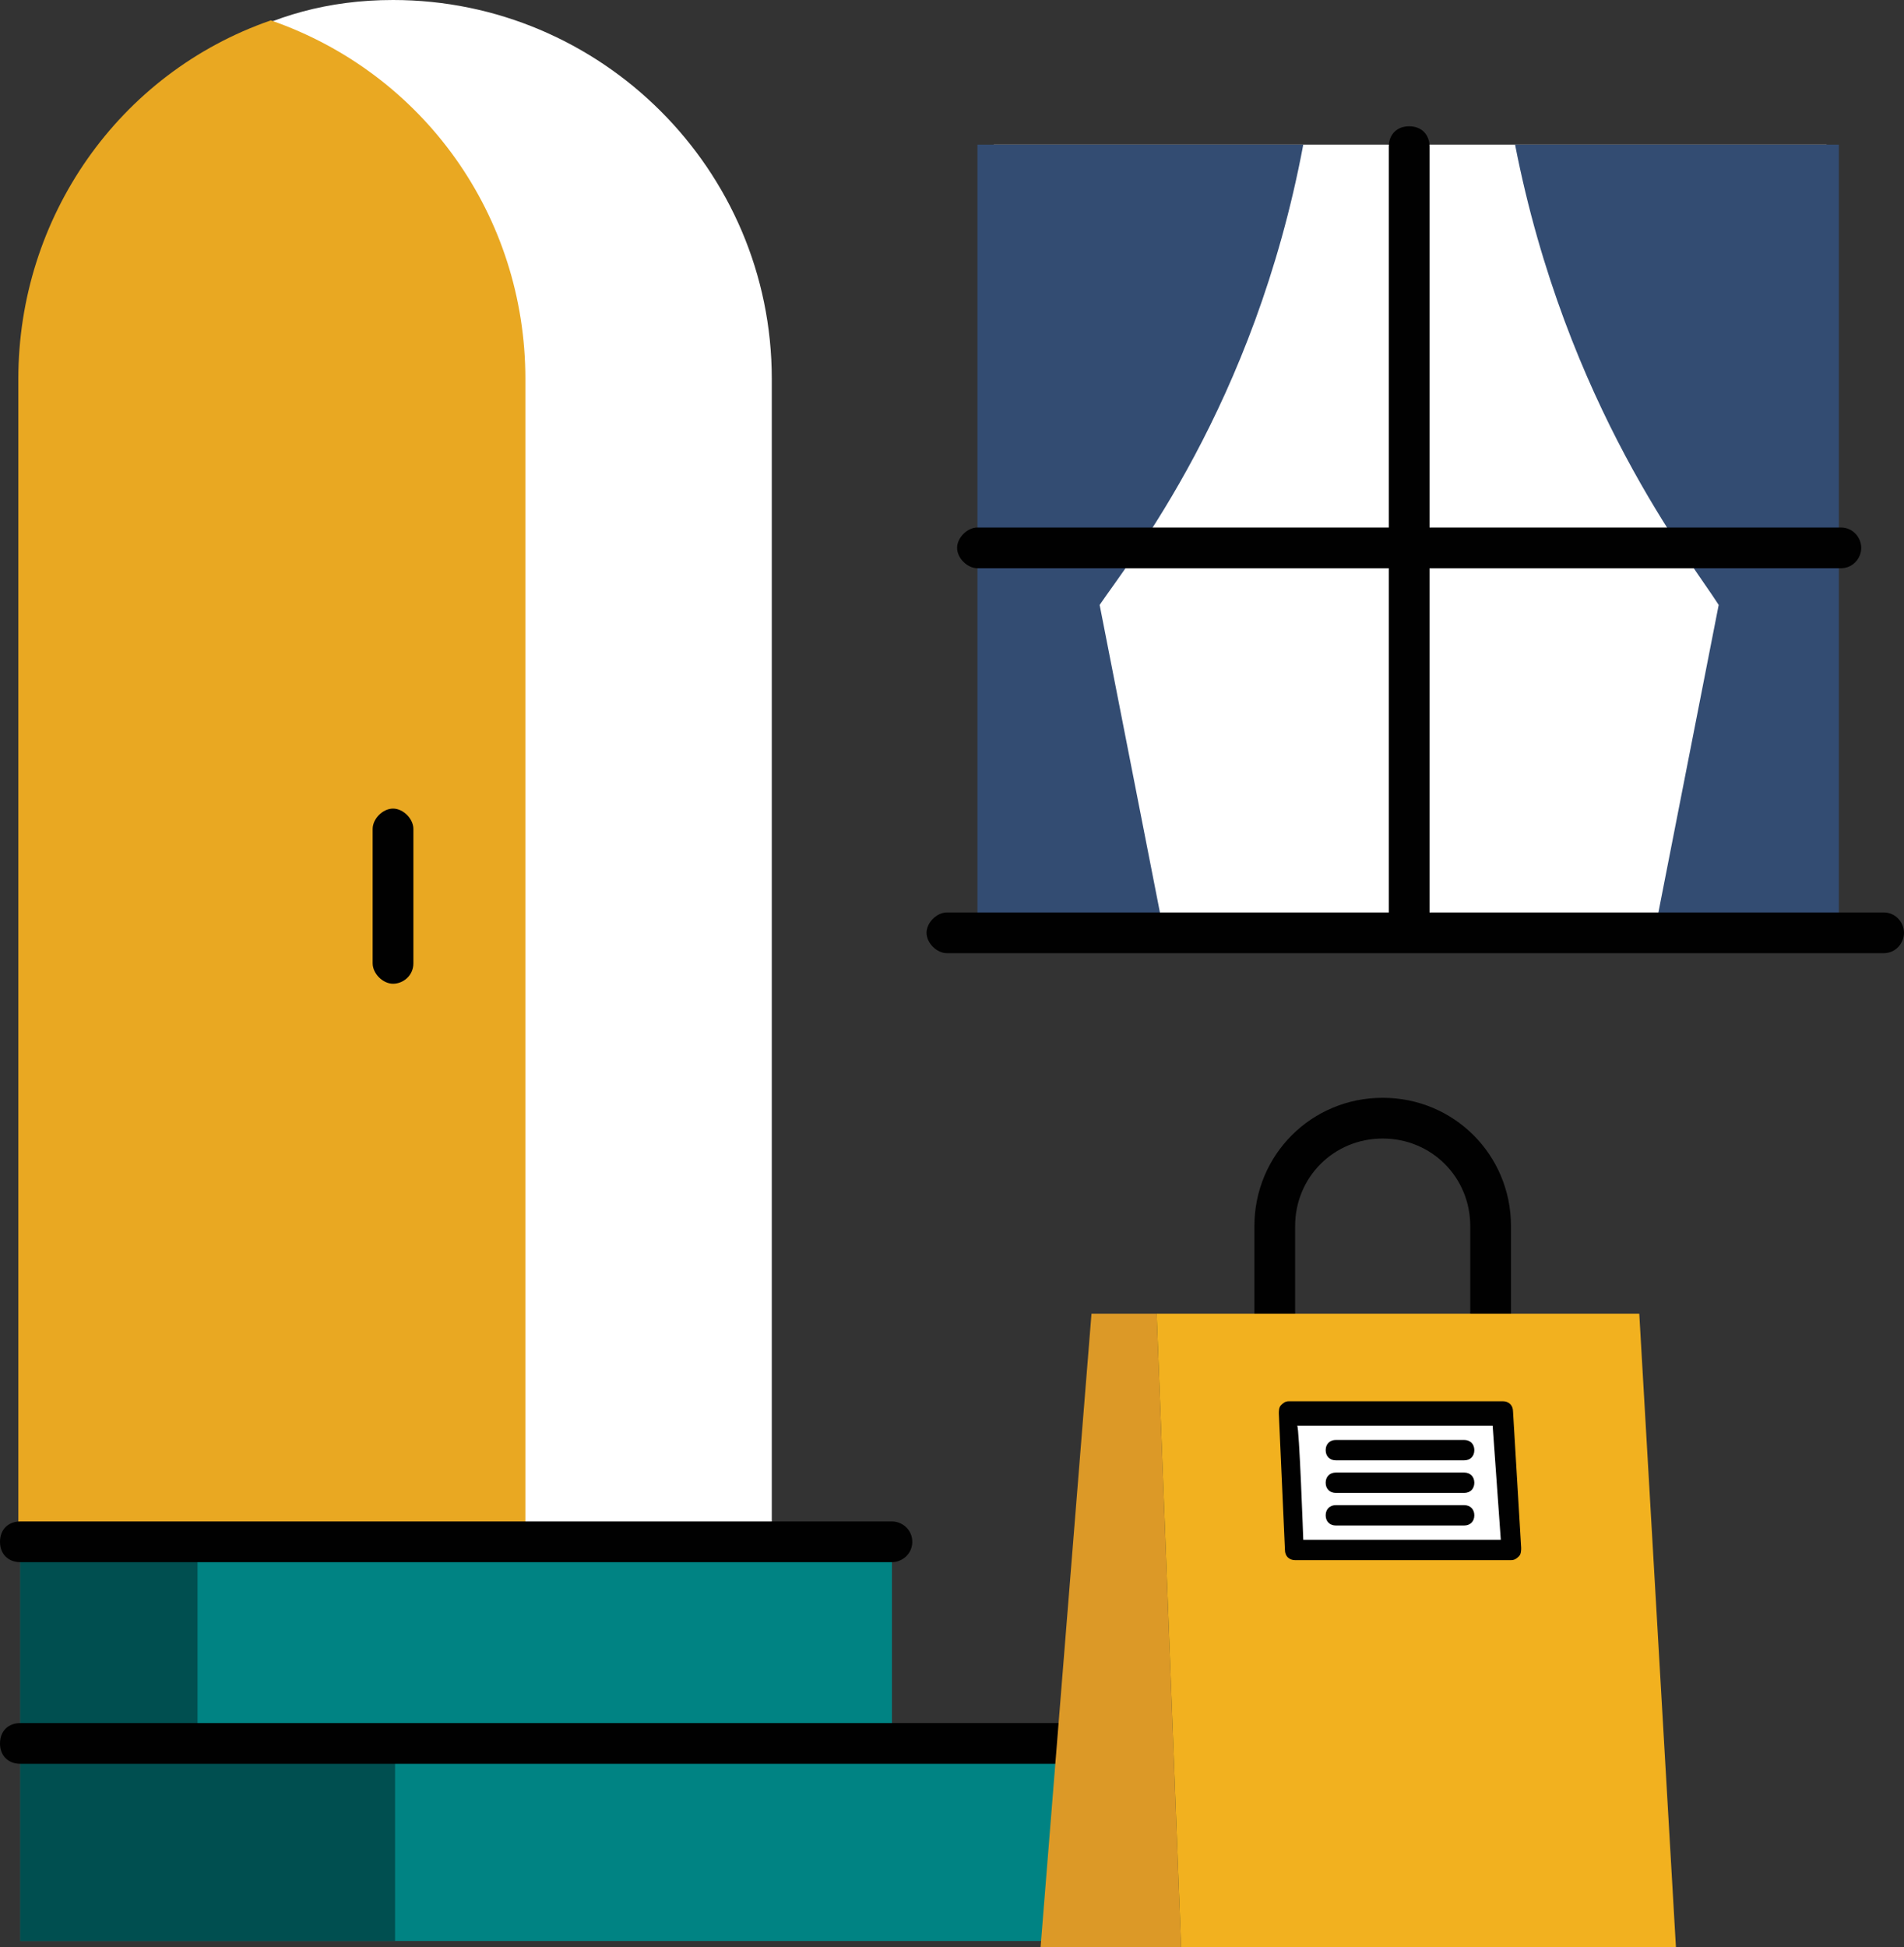
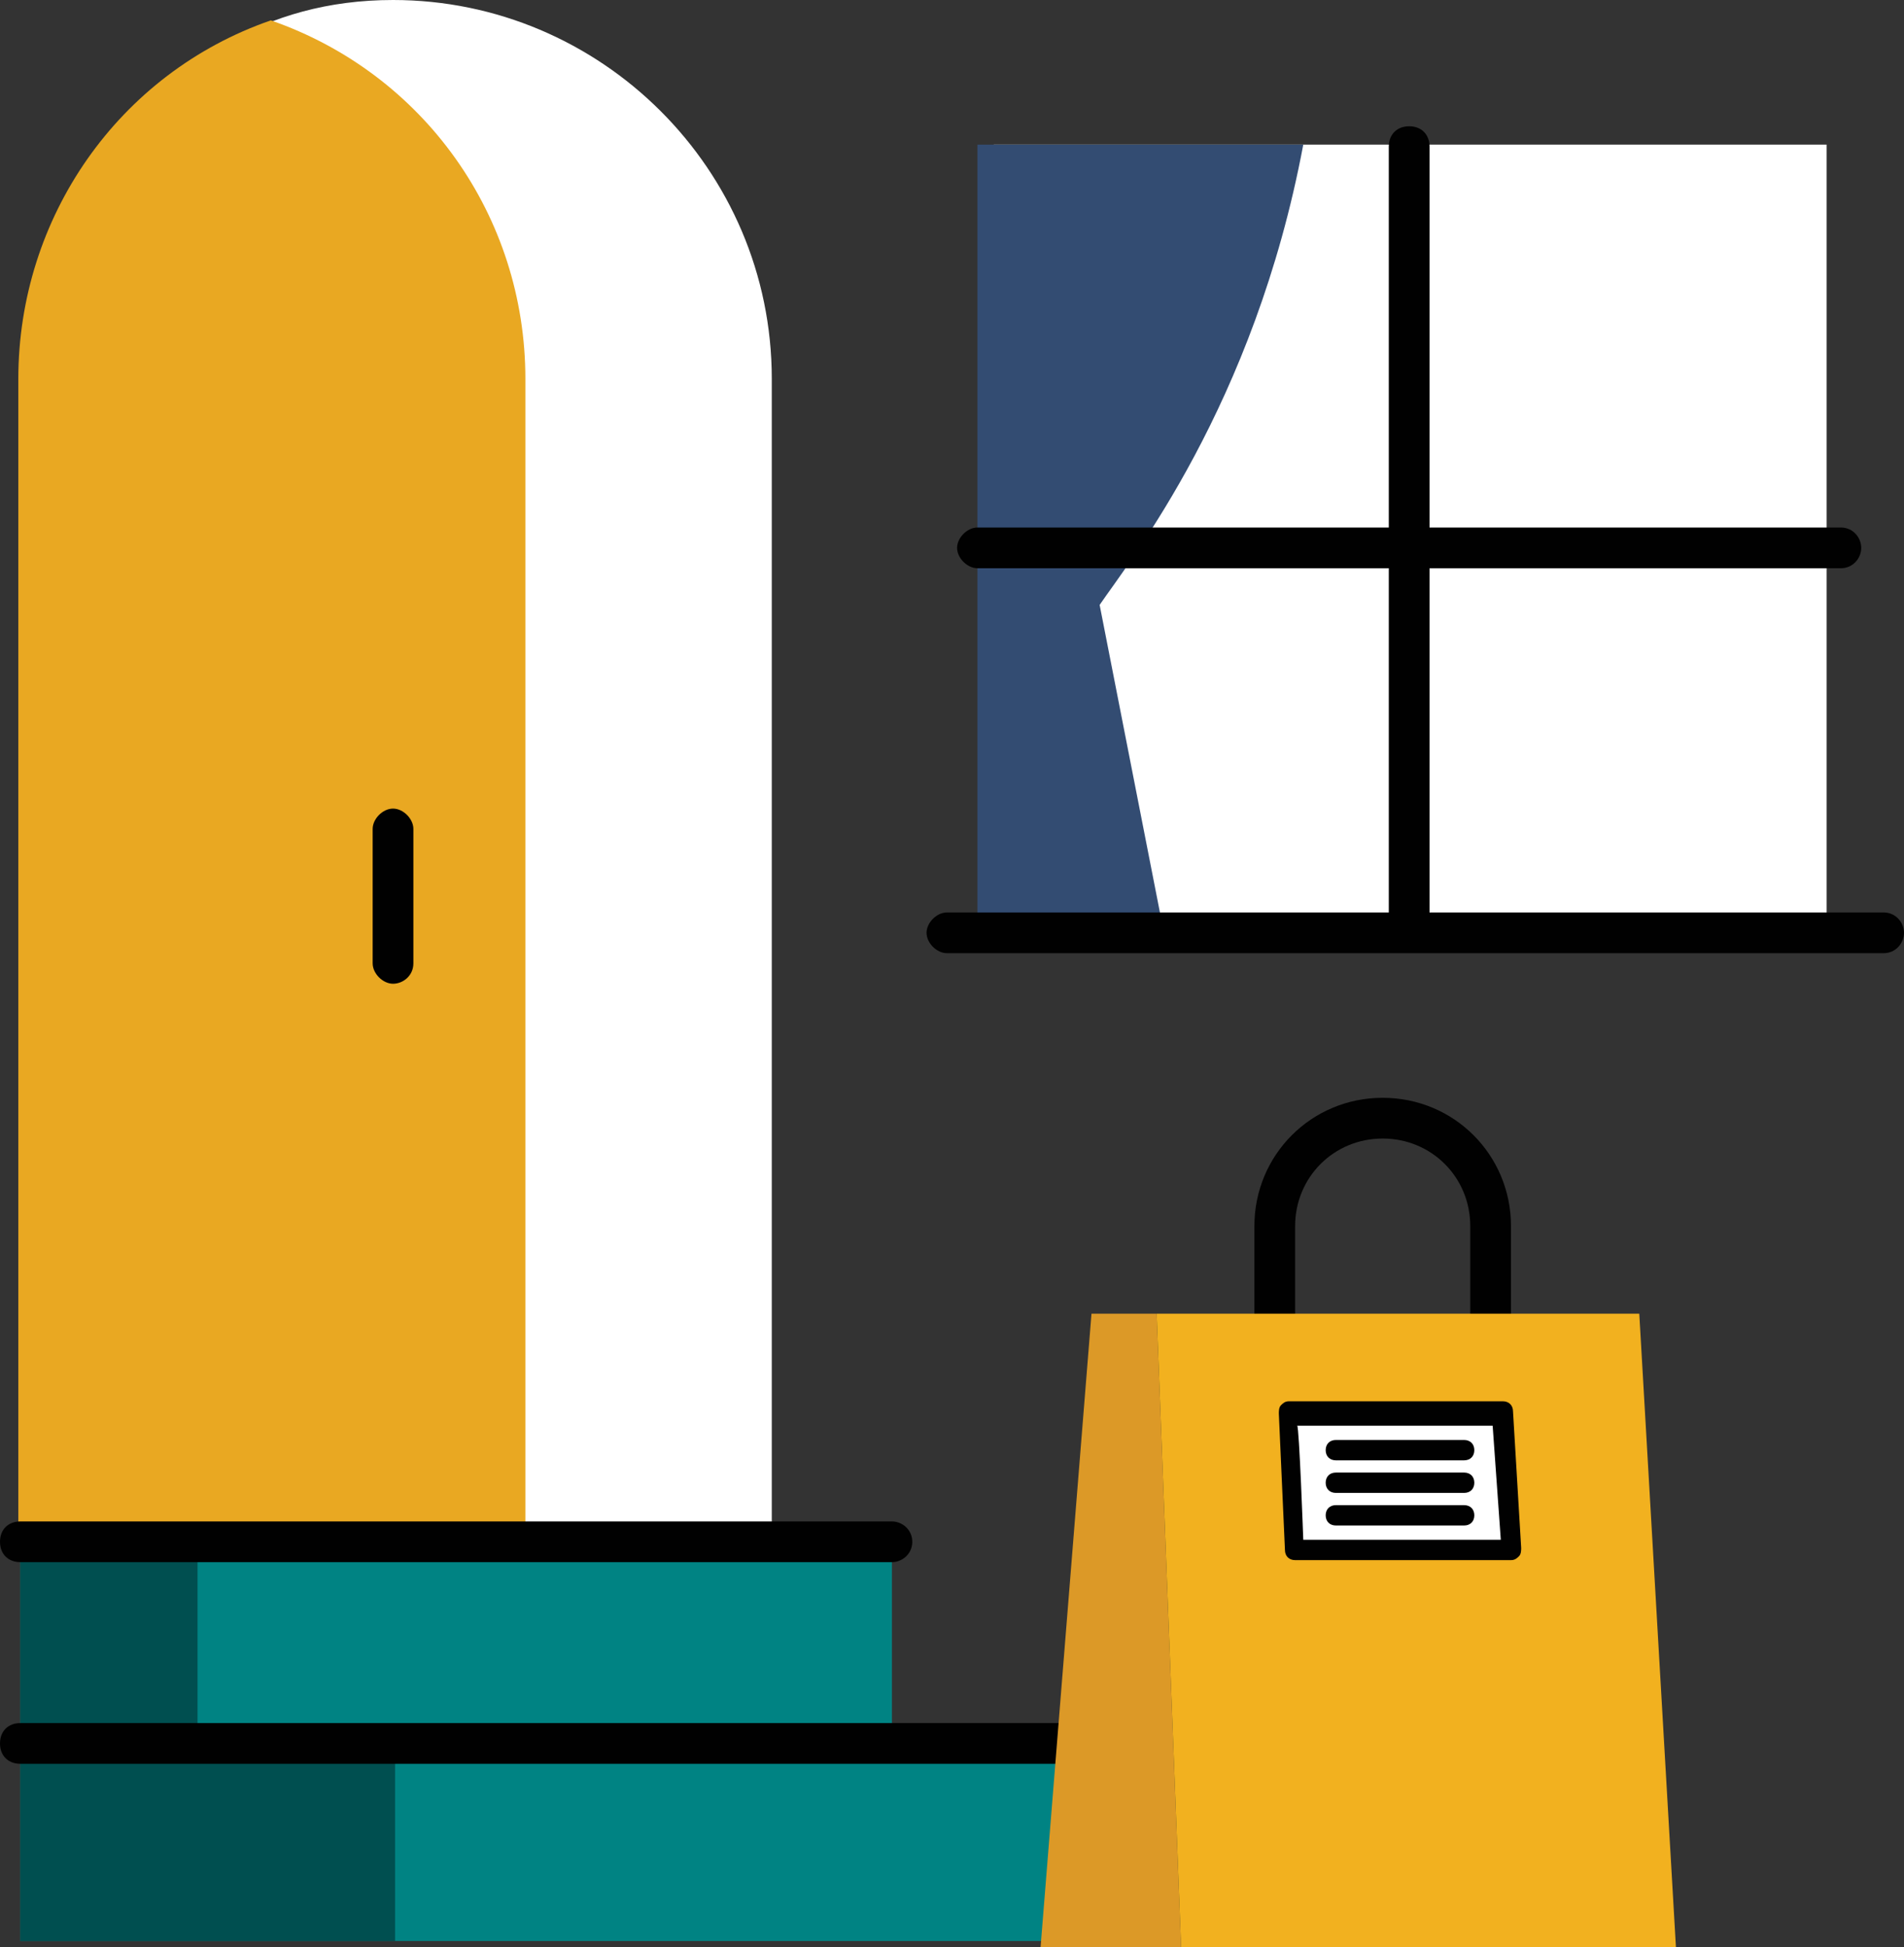
<svg xmlns="http://www.w3.org/2000/svg" version="1.1" id="Layer_2_00000109724472984171618600000002433947373496154754_" x="0px" y="0px" viewBox="0 0 93.5 95.6" style="enable-background:new 0 0 93.5 95.6;" xml:space="preserve">
  <rect x="0" y="0" width="93.5" height="95.6" fill="#333333" stroke="none" />
  <style type="text/css">
	.st0{fill:#FFFFFF;}
	.st1{fill:#E9A822;}
	.st2{fill:#010101;}
	.st3{fill:#008383;}
	.st4{fill:#004F50;}
	.st5{fill:#334C72;}
	.st6{fill:#DC9927;}
	.st7{fill:#F2B11F;}
</style>
  <g id="Layer_1-2_00000132049648161483640650000009760769045932260743_">
    <g id="Layer_1-2">
      <path class="st0" d="M19.3,0c10.2,0,18.6,8.3,18.6,18.6v67H1.4V19.2C1.6,12.9,6.5,0,19.3,0z" />
      <path class="st1" d="M13.3,1C5.8,3.6,0.9,10.7,0.9,18.6v56.6h24.9V18.6C25.8,10.6,20.8,3.6,13.3,1L13.3,1z" />
-       <path class="st2" d="M19.3,48.3c-0.5,0-1-0.5-1-1v-6.6c0-0.5,0.5-1,1-1s1,0.5,1,1v6.6C20.3,47.9,19.8,48.3,19.3,48.3z" />
+       <path class="st2" d="M19.3,48.3c-0.5,0-1-0.5-1-1v-6.6c0-0.5,0.5-1,1-1s1,0.5,1,1v6.6C20.3,47.9,19.8,48.3,19.3,48.3" />
      <path class="st3" d="M53.2,85.4H1v9.9h52.2V85.4z" />
      <path class="st3" d="M43.8,75.7H1v9.9h42.8V75.7z" />
      <path class="st4" d="M19.4,85.4H1v9.9h18.4V85.4z" />
      <path class="st4" d="M9.7,75.7H1v9.9h8.7V75.7z" />
      <path class="st2" d="M43.8,76.7H1c-0.6,0-1-0.4-1-1s0.4-1,1-1h42.8c0.5,0,1,0.4,1,1S44.3,76.7,43.8,76.7z" />
      <path class="st2" d="M53.7,86.6H1c-0.6,0-1-0.4-1-1s0.4-1,1-1h52.7c0.5,0,1,0.4,1,1S54.2,86.6,53.7,86.6z" />
      <path class="st0" d="M89.7,7.1H48.8V45h40.9V7.1z" />
      <path class="st5" d="M64,7.1c-2.4,12.8-8.5,20.4-10,22.6L57,45h-9V7.1H64z" />
-       <path class="st5" d="M74.4,7.1c2.5,12.8,8.6,20.4,10,22.6l-3,15.3h8.9V7.1H74.4z" />
      <path class="st2" d="M90.4,27.9H48c-0.5,0-1-0.5-1-1s0.5-1,1-1h42.4c0.6,0,1,0.5,1,1S91,27.9,90.4,27.9z" />
      <path class="st2" d="M69.2,46c-0.6,0-1-0.5-1-1V7.2c0-0.6,0.4-1,1-1s1,0.4,1,1V45C70.2,45.6,69.7,46,69.2,46z" />
      <path class="st2" d="M92.5,46.8h-46c-0.5,0-1-0.5-1-1s0.5-1,1-1h46c0.6,0,1,0.5,1,1S93.1,46.8,92.5,46.8z" />
    </g>
    <path class="st2" d="M73.2,66.5c-0.6,0-1-0.4-1-1v-5.3c0-2.4-1.9-4.3-4.3-4.3s-4.3,1.9-4.3,4.3v5.3c0,0.6-0.5,1-1,1s-1-0.4-1-1   v-5.3c0-3.5,2.8-6.3,6.3-6.3s6.3,2.8,6.3,6.3v5.3C74.2,66.1,73.7,66.5,73.2,66.5z" />
    <polygon class="st6" points="53.6,64.5 51.1,95.6 58,95.6 56.8,64.5  " />
    <polygon class="st7" points="56.8,64.5 58,95.6 82.3,95.6 80.5,64.5  " />
    <polygon class="st0" points="74.2,76.1 73.8,69.5 63.3,69.5 63.5,76.1  " />
    <path class="st2" d="M74.2,76.6H63.6c-0.3,0-0.5-0.2-0.5-0.5l-0.3-6.7c0-0.1,0-0.3,0.1-0.4s0.2-0.2,0.4-0.2h10.5   c0.3,0,0.5,0.2,0.5,0.5l0.4,6.7c0,0.1,0,0.3-0.1,0.4C74.5,76.5,74.4,76.6,74.2,76.6z M64,75.6h9.7L73.3,70h-9.6   C63.8,70,64,75.6,64,75.6z" />
    <path class="st2" d="M71.9,71.7h-6.3c-0.3,0-0.5-0.2-0.5-0.5s0.2-0.5,0.5-0.5h6.3c0.3,0,0.5,0.2,0.5,0.5S72.2,71.7,71.9,71.7z" />
    <path class="st2" d="M71.9,73.3h-6.3c-0.3,0-0.5-0.2-0.5-0.5s0.2-0.5,0.5-0.5h6.3c0.3,0,0.5,0.2,0.5,0.5S72.2,73.3,71.9,73.3z" />
    <path class="st2" d="M71.9,74.9h-6.3c-0.3,0-0.5-0.2-0.5-0.5s0.2-0.5,0.5-0.5h6.3c0.3,0,0.5,0.2,0.5,0.5S72.2,74.9,71.9,74.9z" />
  </g>
</svg>